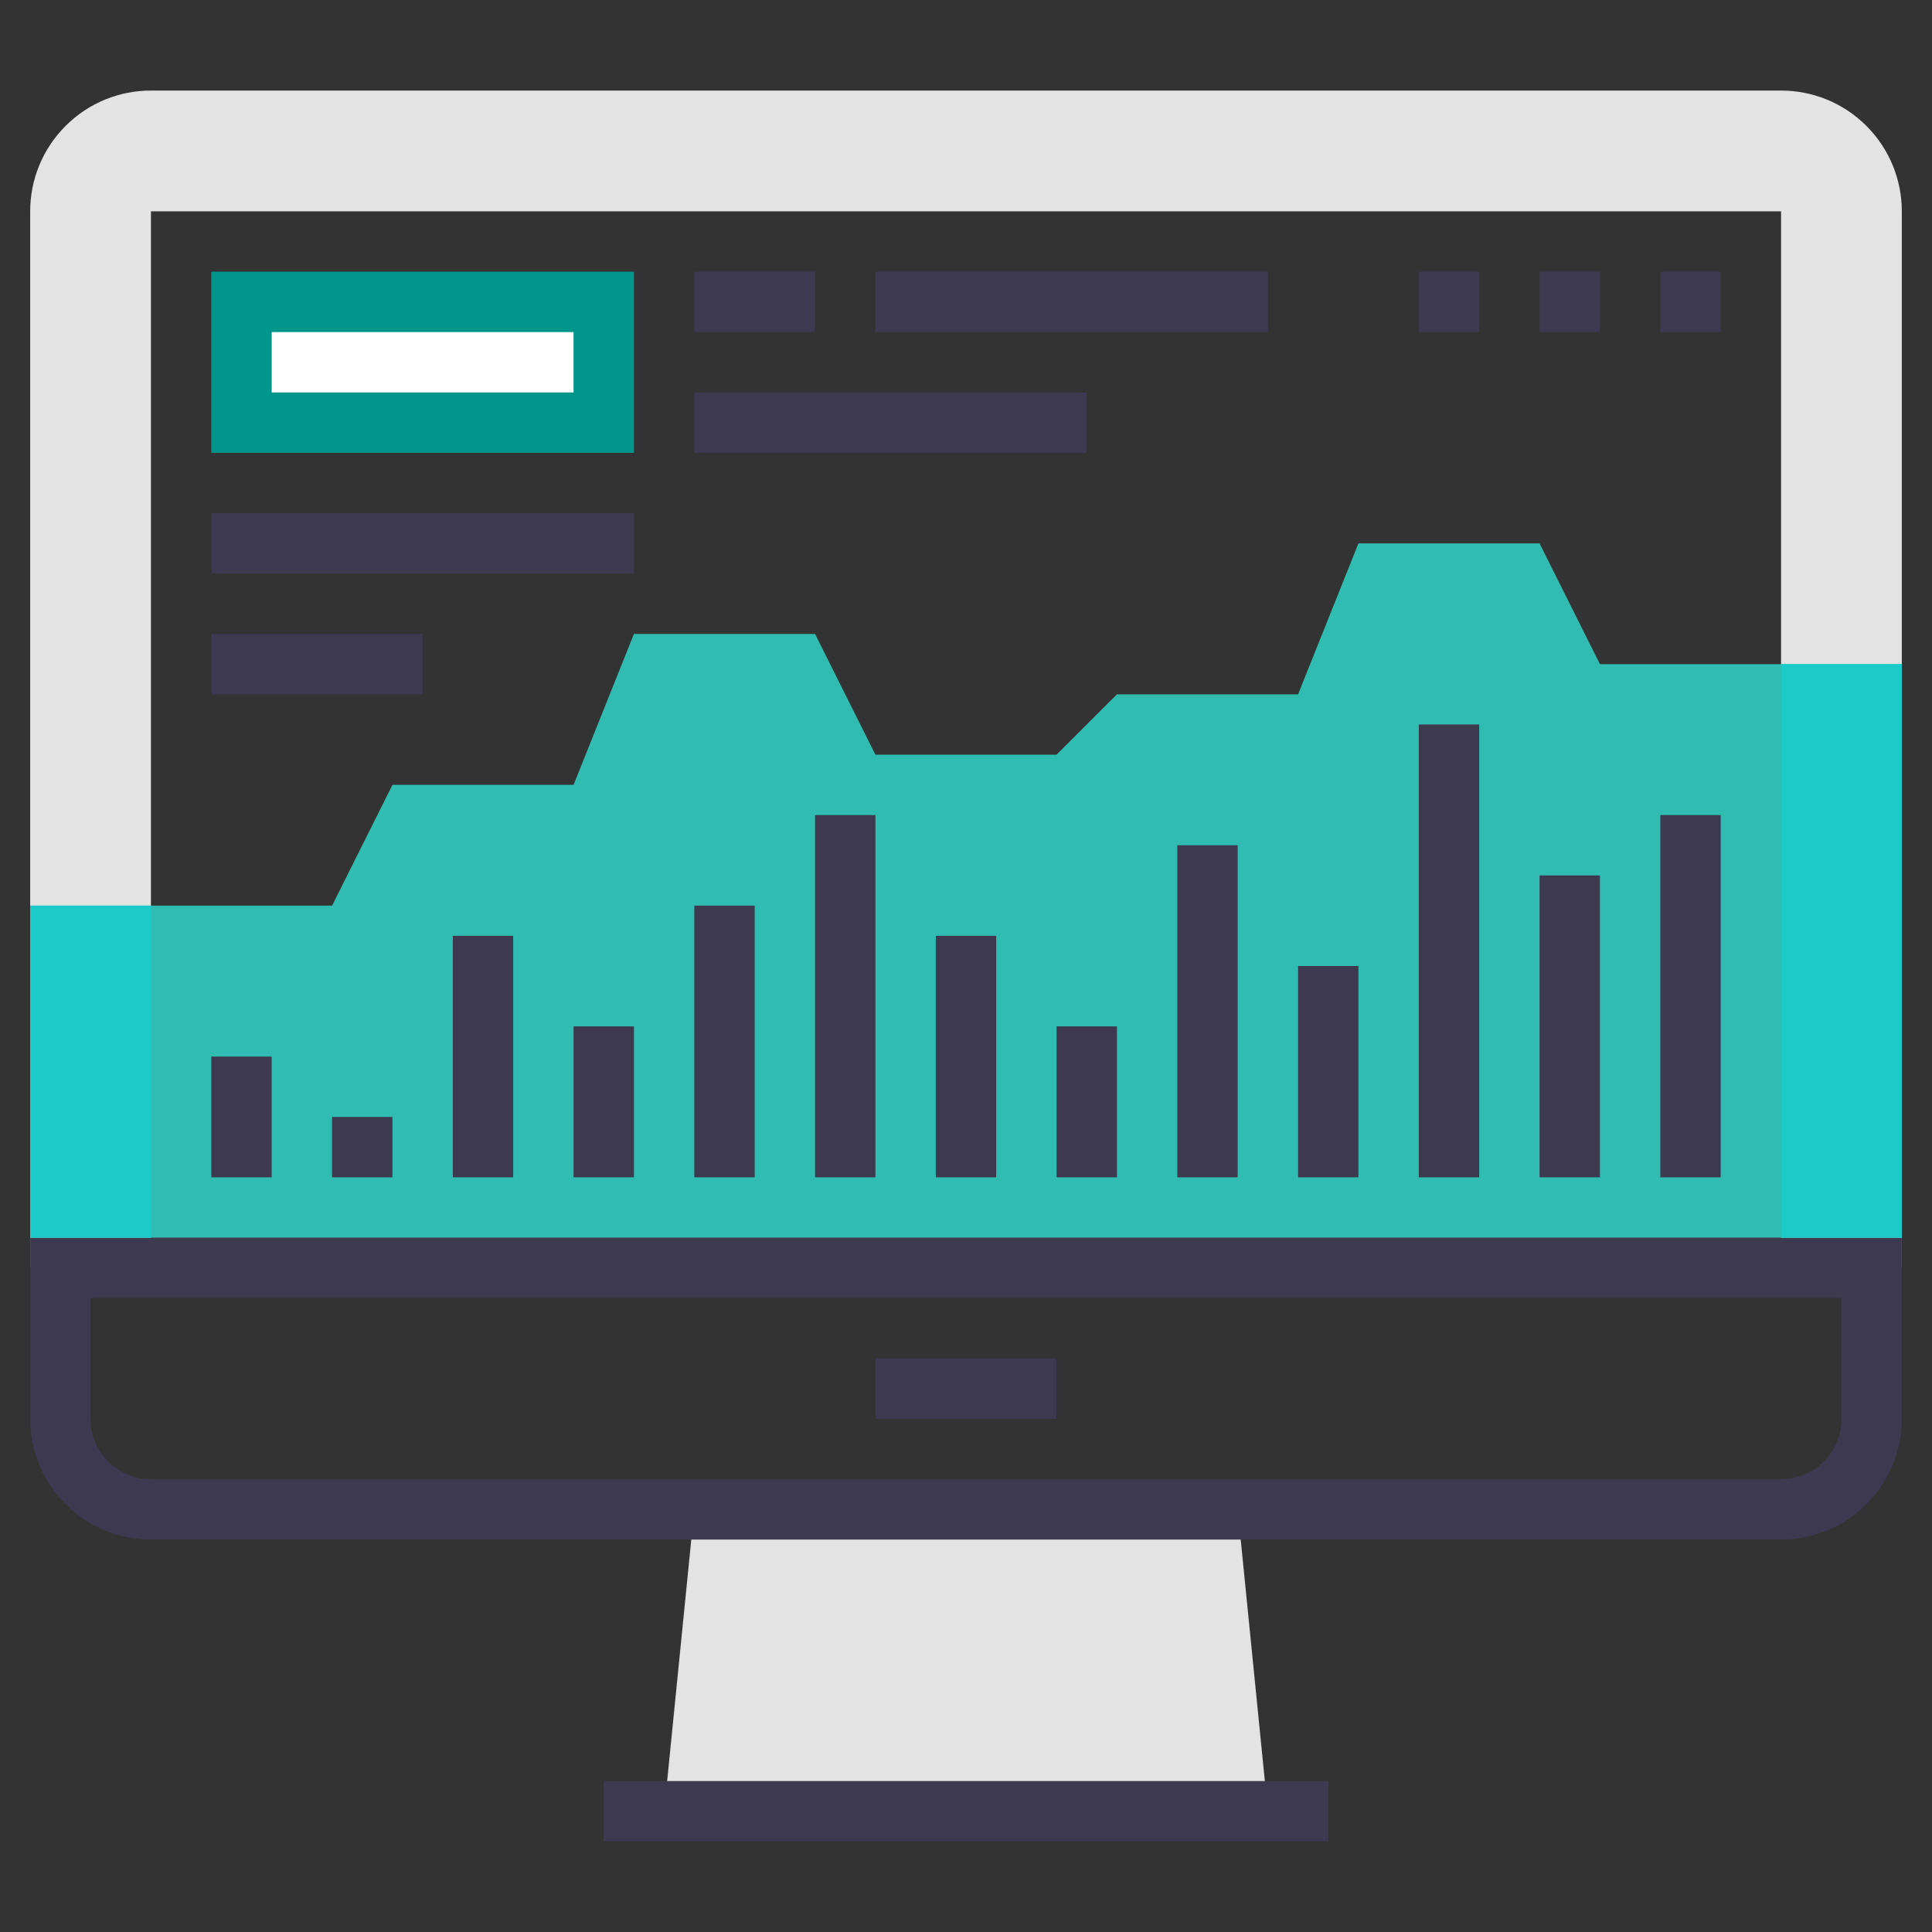
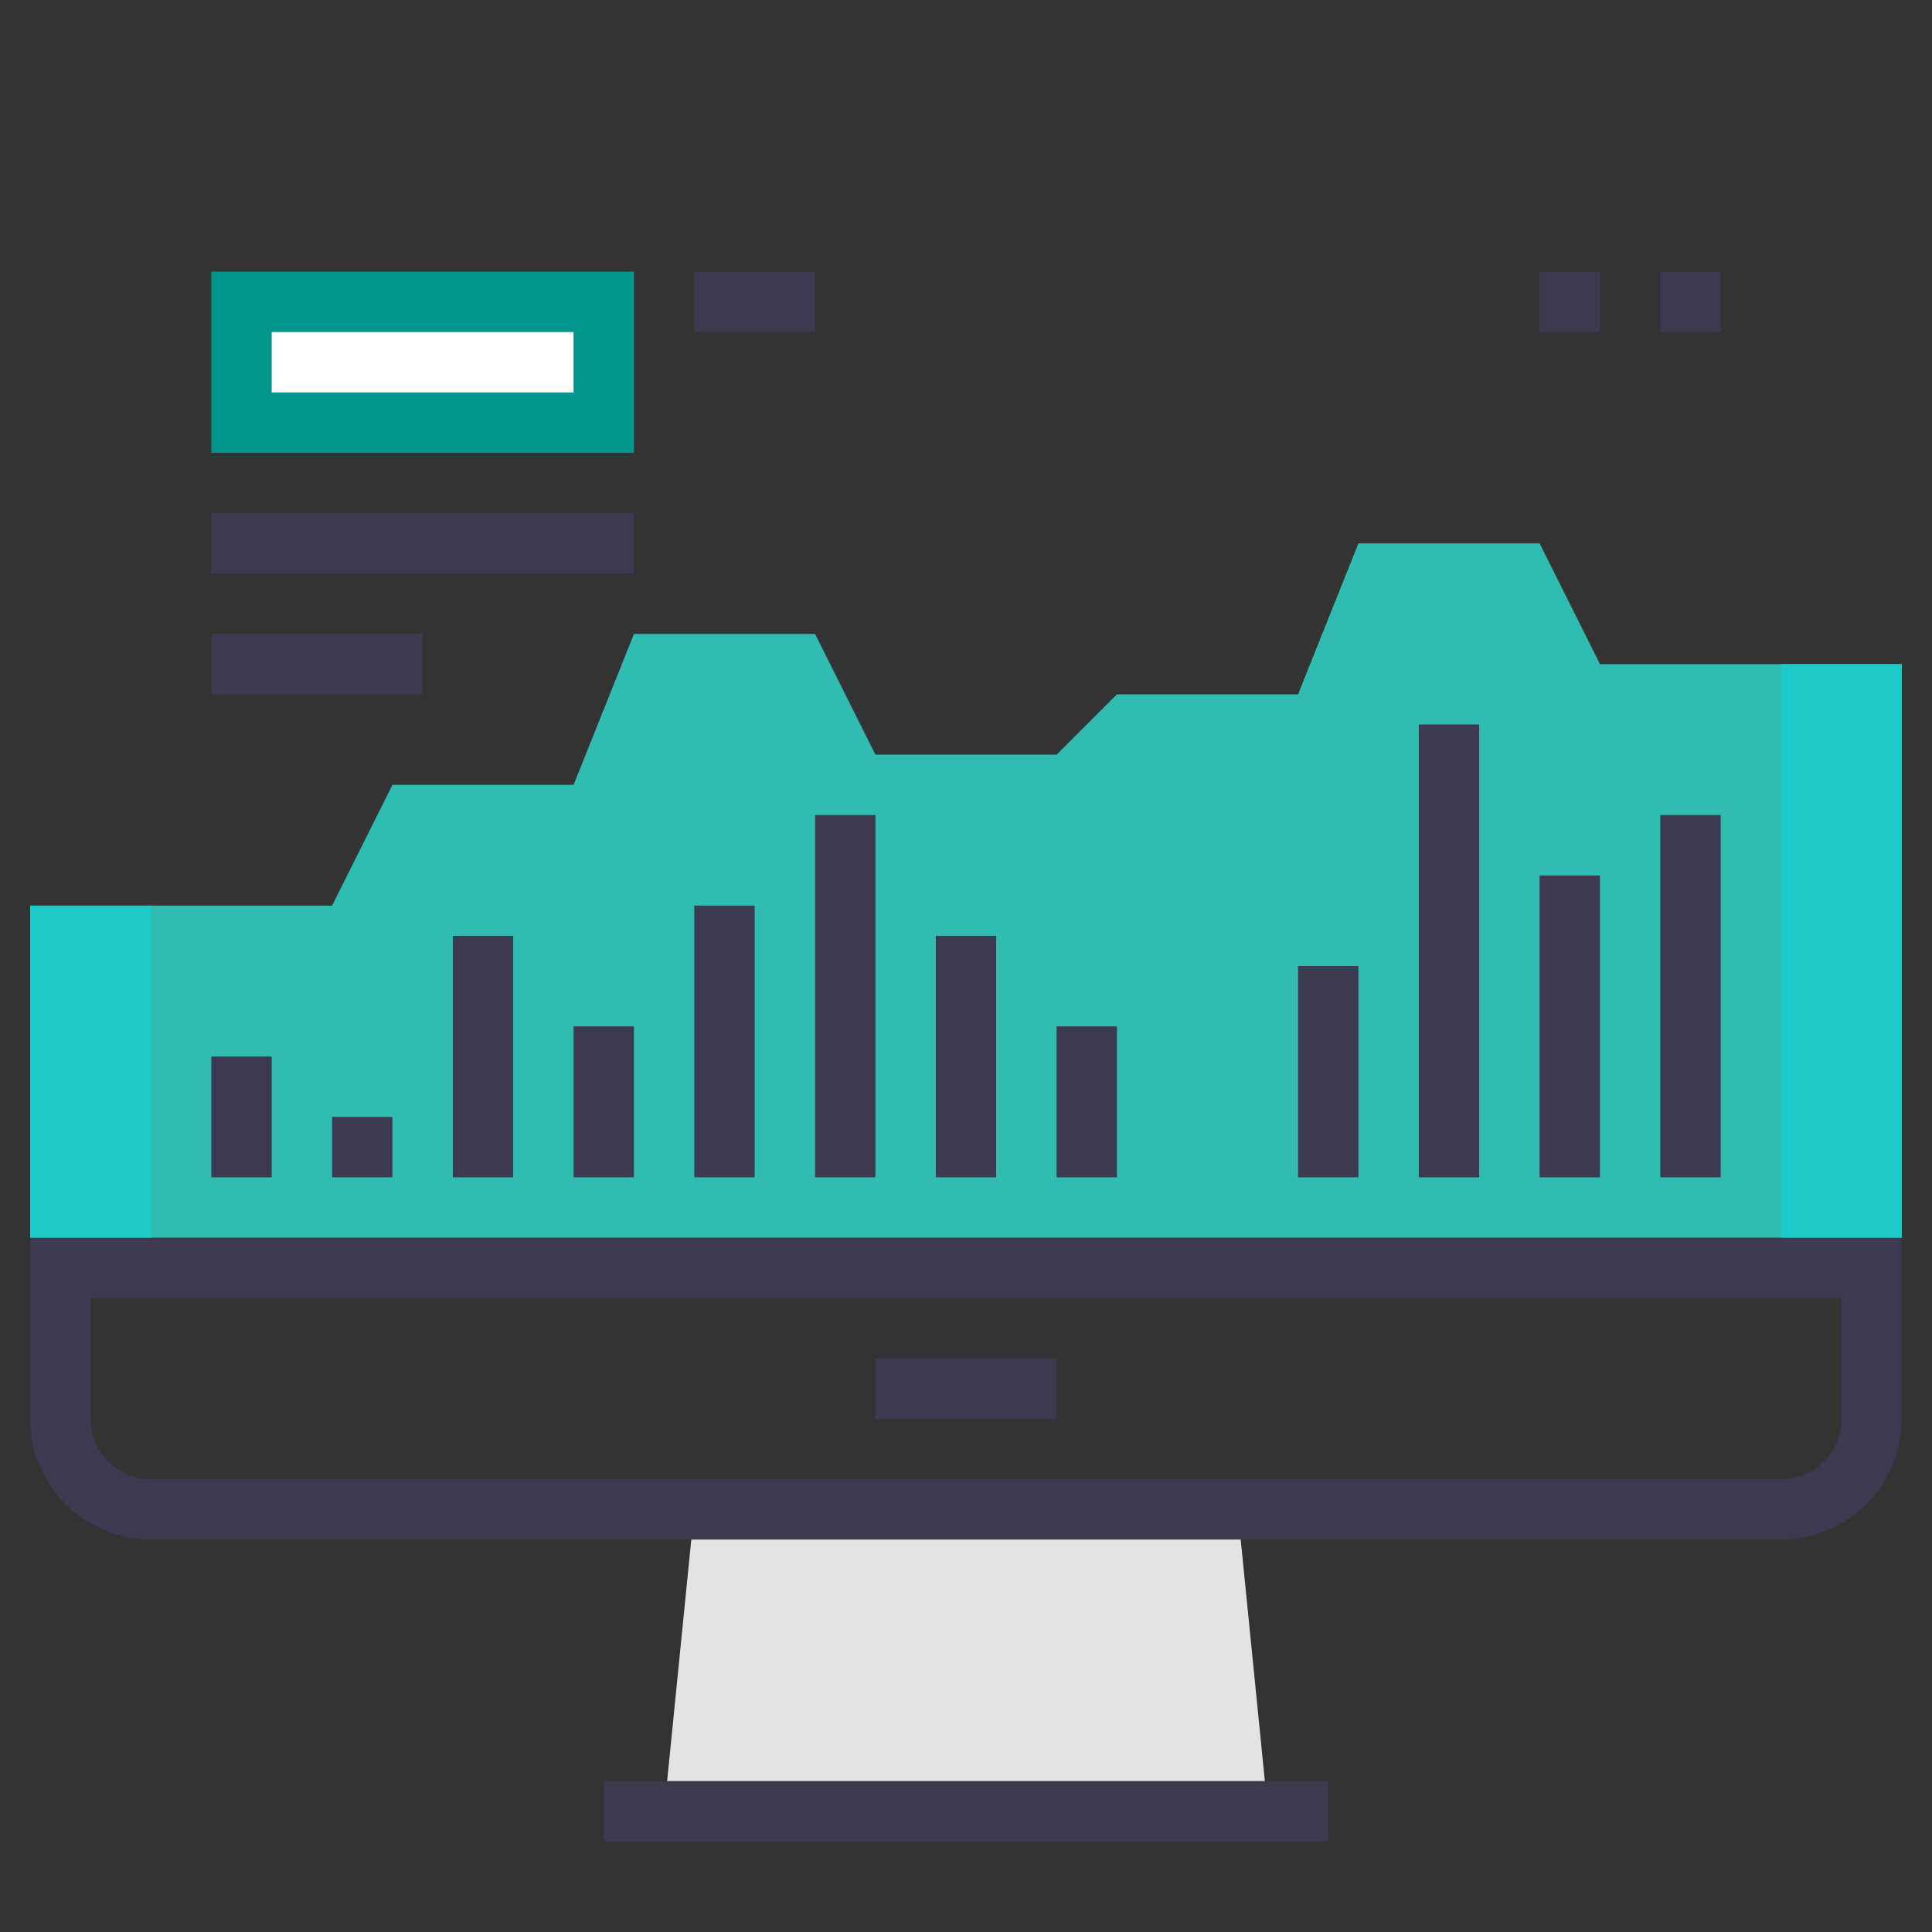
<svg xmlns="http://www.w3.org/2000/svg" version="1.1" id="Layer_1" x="0px" y="0px" width="64px" height="64px" viewBox="0 0 64 64" enable-background="new 0 0 64 64" xml:space="preserve">
  <rect x="0" y="0" width="64" height="64" fill="#333333" stroke="none" />
  <g>
    <g>
      <polygon fill="#E3E3E3" points="42,60 22,60 23,50 41,50   " />
      <line fill="none" stroke="#3C3950" stroke-width="2" stroke-miterlimit="10" x1="44" y1="60" x2="20" y2="60" />
      <line fill="none" stroke="#3C3950" stroke-width="2" stroke-miterlimit="10" x1="35" y1="46" x2="29" y2="46" />
-       <path fill="#E3E3E3" d="M61.828,4.172C61.048,3.391,60.023,3,59,3H5C3.977,3,2.952,3.391,2.172,4.172C1.391,4.953,1,5.977,1,7v35    h4V7h54v35h4V7C63,5.977,62.609,4.953,61.828,4.172z" />
-       <path fill="none" stroke="#3C3950" stroke-width="2" stroke-miterlimit="10" d="M62,47c0,0.768-0.293,1.535-0.879,2.121    S59.768,50,59,50H5c-0.768,0-1.535-0.293-2.121-0.879S2,47.768,2,47v-5h60V47z" />
+       <path fill="none" stroke="#3C3950" stroke-width="2" stroke-miterlimit="10" d="M62,47c0,0.768-0.293,1.535-0.879,2.121    S59.768,50,59,50H5c-0.768,0-1.535-0.293-2.121-0.879S2,47.768,2,47v-5h60V47" />
    </g>
    <g>
      <polygon fill="#30BCB0" points="53,22 51,18 45,18 43,23 37,23 35,25 29,25 27,21 21,21 19,26 13,26 11,30 1,30 1,41 63,41 63,22       " />
      <g>
        <line fill="none" stroke="#3C3950" stroke-width="2" stroke-miterlimit="10" x1="8" y1="39" x2="8" y2="35" />
        <line fill="none" stroke="#3C3950" stroke-width="2" stroke-miterlimit="10" x1="12" y1="39" x2="12" y2="37" />
        <line fill="none" stroke="#3C3950" stroke-width="2" stroke-miterlimit="10" x1="16" y1="39" x2="16" y2="31" />
        <line fill="none" stroke="#3C3950" stroke-width="2" stroke-miterlimit="10" x1="20" y1="39" x2="20" y2="34" />
        <line fill="none" stroke="#3C3950" stroke-width="2" stroke-miterlimit="10" x1="24" y1="39" x2="24" y2="30" />
        <line fill="none" stroke="#3C3950" stroke-width="2" stroke-miterlimit="10" x1="28" y1="39" x2="28" y2="27" />
        <line fill="none" stroke="#3C3950" stroke-width="2" stroke-miterlimit="10" x1="32" y1="39" x2="32" y2="31" />
        <line fill="none" stroke="#3C3950" stroke-width="2" stroke-miterlimit="10" x1="36" y1="39" x2="36" y2="34" />
-         <line fill="none" stroke="#3C3950" stroke-width="2" stroke-miterlimit="10" x1="40" y1="39" x2="40" y2="28" />
        <line fill="none" stroke="#3C3950" stroke-width="2" stroke-miterlimit="10" x1="44" y1="39" x2="44" y2="32" />
        <line fill="none" stroke="#3C3950" stroke-width="2" stroke-miterlimit="10" x1="48" y1="39" x2="48" y2="24" />
        <line fill="none" stroke="#3C3950" stroke-width="2" stroke-miterlimit="10" x1="52" y1="39" x2="52" y2="29" />
        <line fill="none" stroke="#3C3950" stroke-width="2" stroke-miterlimit="10" x1="56" y1="39" x2="56" y2="27" />
      </g>
      <g>
        <g>
          <line fill="none" stroke="#3C3950" stroke-width="2" stroke-miterlimit="10" x1="57" y1="10" x2="55" y2="10" />
          <line fill="none" stroke="#3C3950" stroke-width="2" stroke-miterlimit="10" x1="53" y1="10" x2="51" y2="10" />
-           <line fill="none" stroke="#3C3950" stroke-width="2" stroke-miterlimit="10" x1="49" y1="10" x2="47" y2="10" />
        </g>
        <g>
          <line fill="none" stroke="#3C3950" stroke-width="2" stroke-miterlimit="10" x1="7" y1="18" x2="21" y2="18" />
          <line fill="none" stroke="#3C3950" stroke-width="2" stroke-miterlimit="10" x1="7" y1="22" x2="14" y2="22" />
        </g>
        <g>
-           <line fill="none" stroke="#3C3950" stroke-width="2" stroke-miterlimit="10" x1="29" y1="10" x2="42" y2="10" />
-           <line fill="none" stroke="#3C3950" stroke-width="2" stroke-miterlimit="10" x1="23" y1="14" x2="36" y2="14" />
          <line fill="none" stroke="#3C3950" stroke-width="2" stroke-miterlimit="10" x1="23" y1="10" x2="27" y2="10" />
        </g>
      </g>
      <g>
        <rect x="7" y="9" fill="#00968B" width="14" height="6" />
        <line fill="none" stroke="#FFFFFF" stroke-width="2" stroke-miterlimit="10" x1="9" y1="12" x2="19" y2="12" />
      </g>
    </g>
    <rect x="1" y="30" fill="#1CCACA" width="4" height="11" />
    <rect x="59" y="22" fill="#1CCACA" width="4" height="19" />
  </g>
</svg>